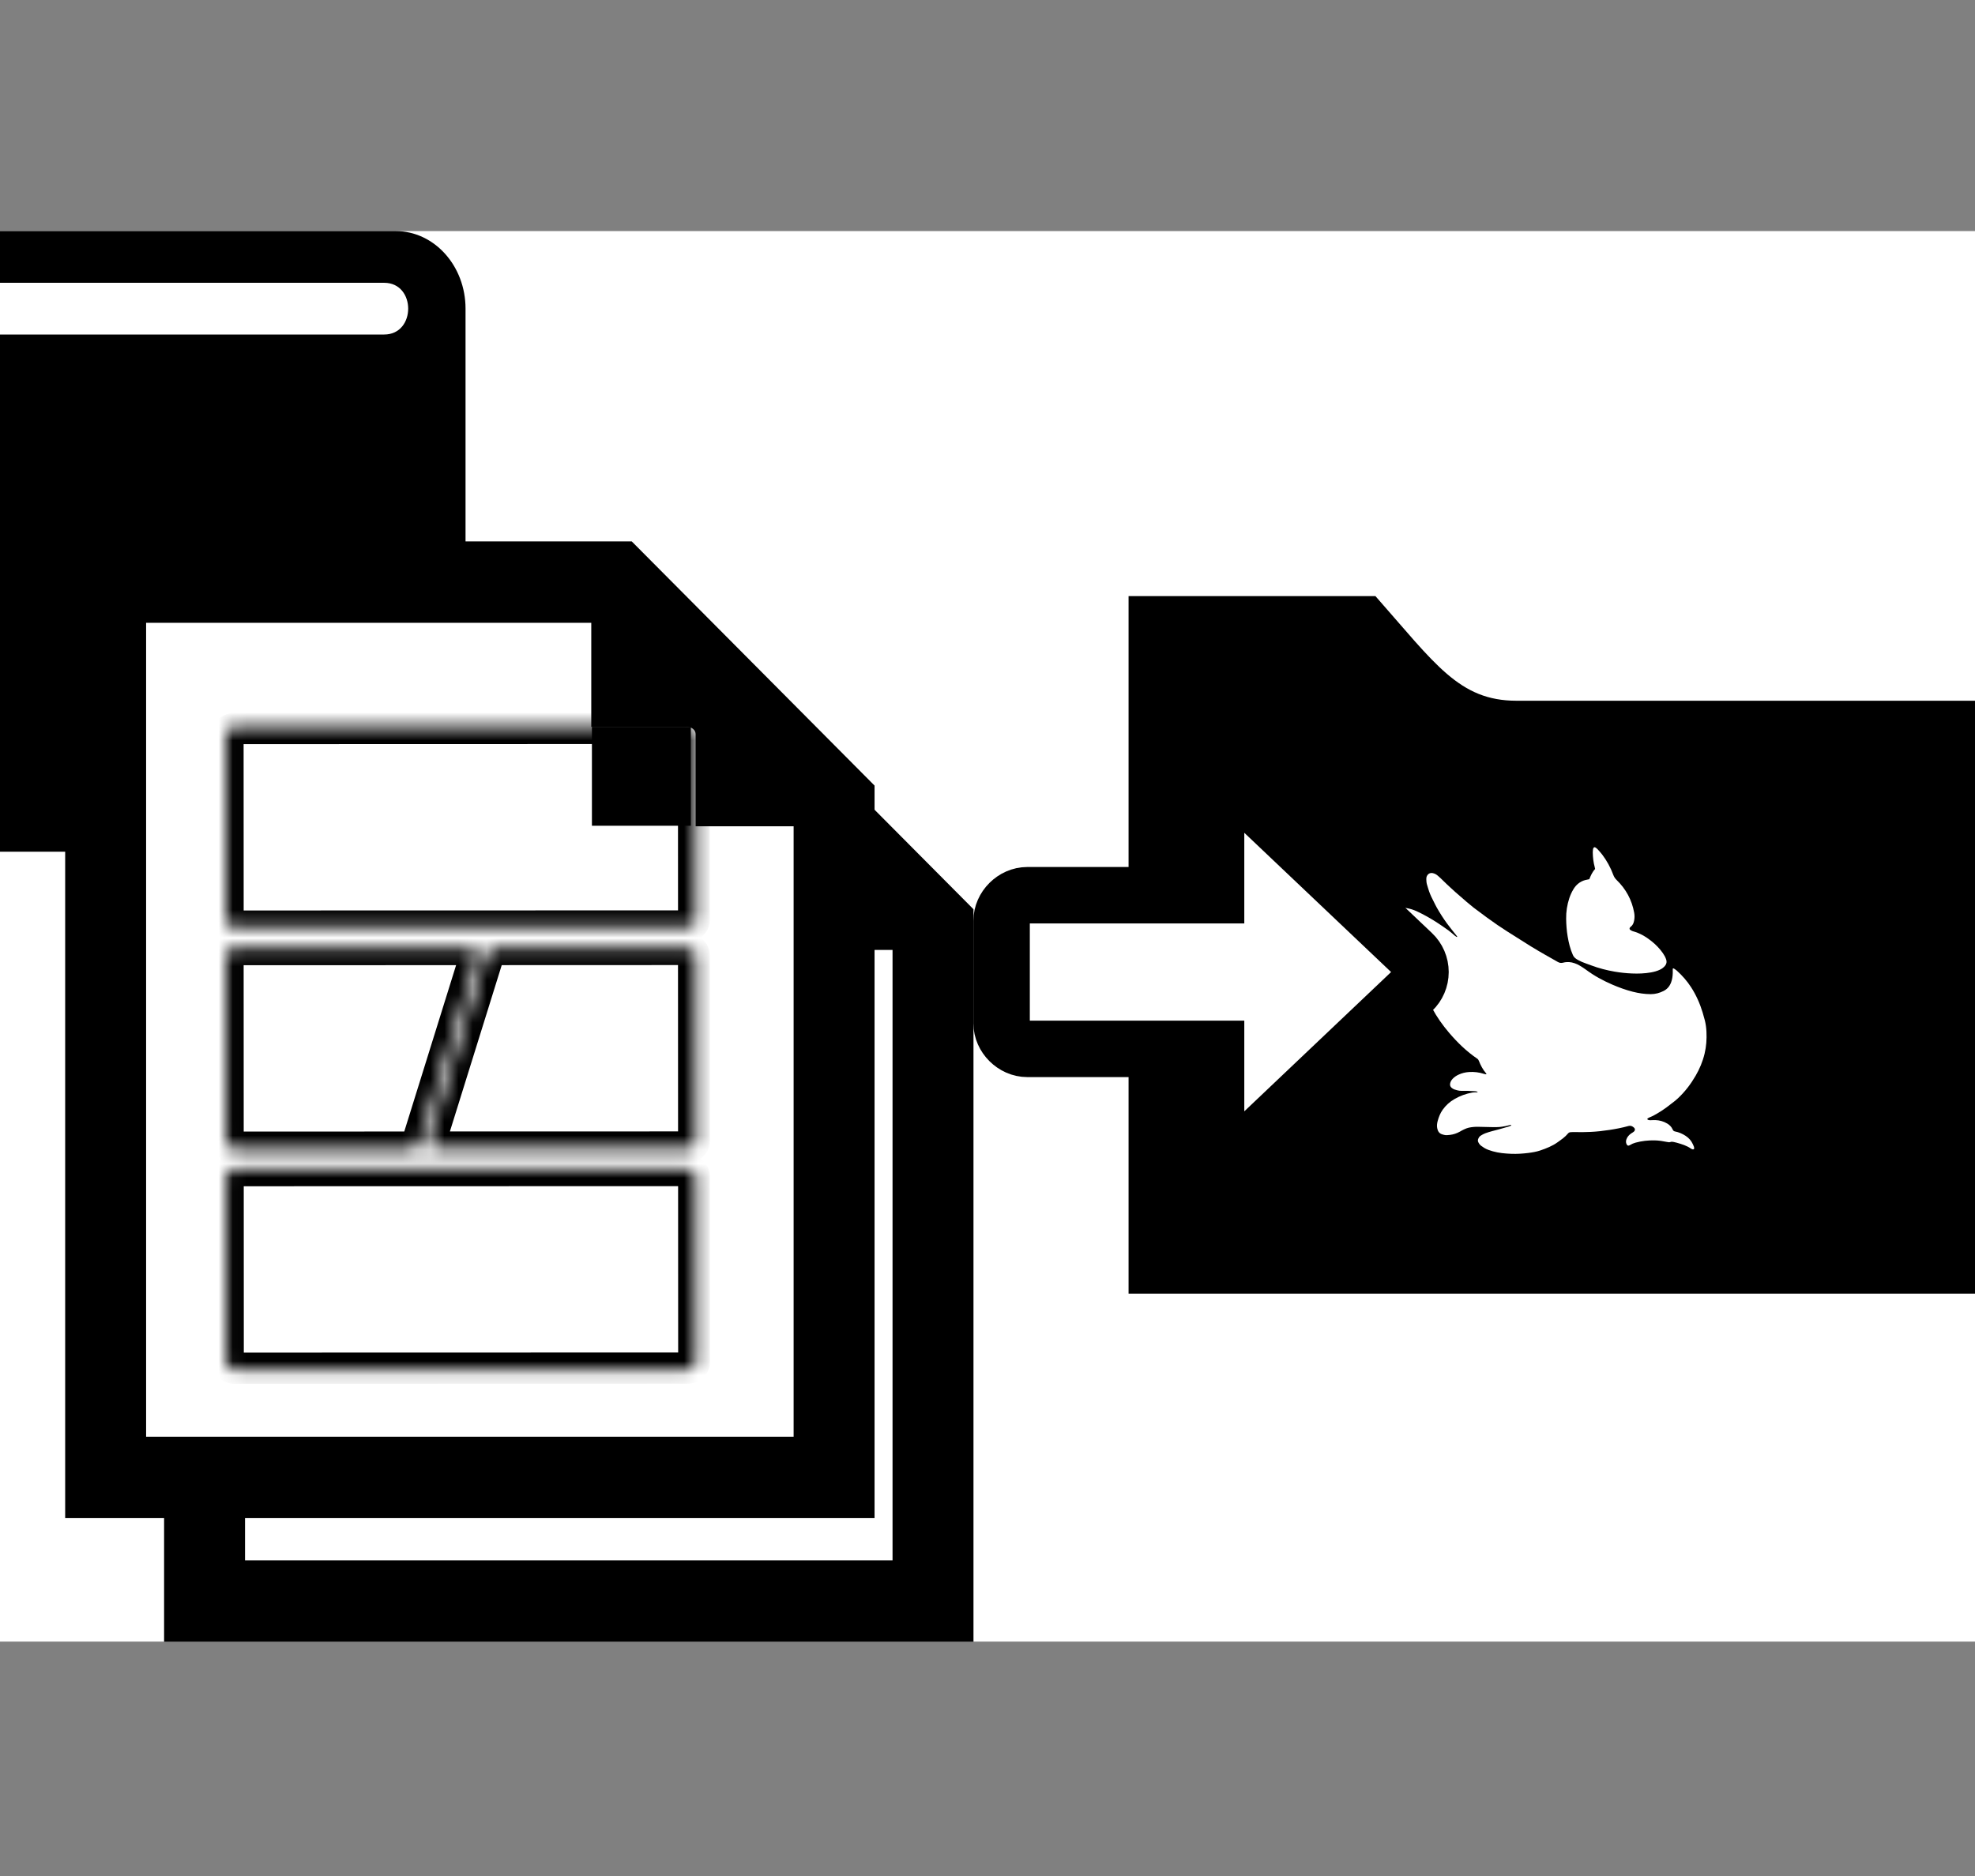
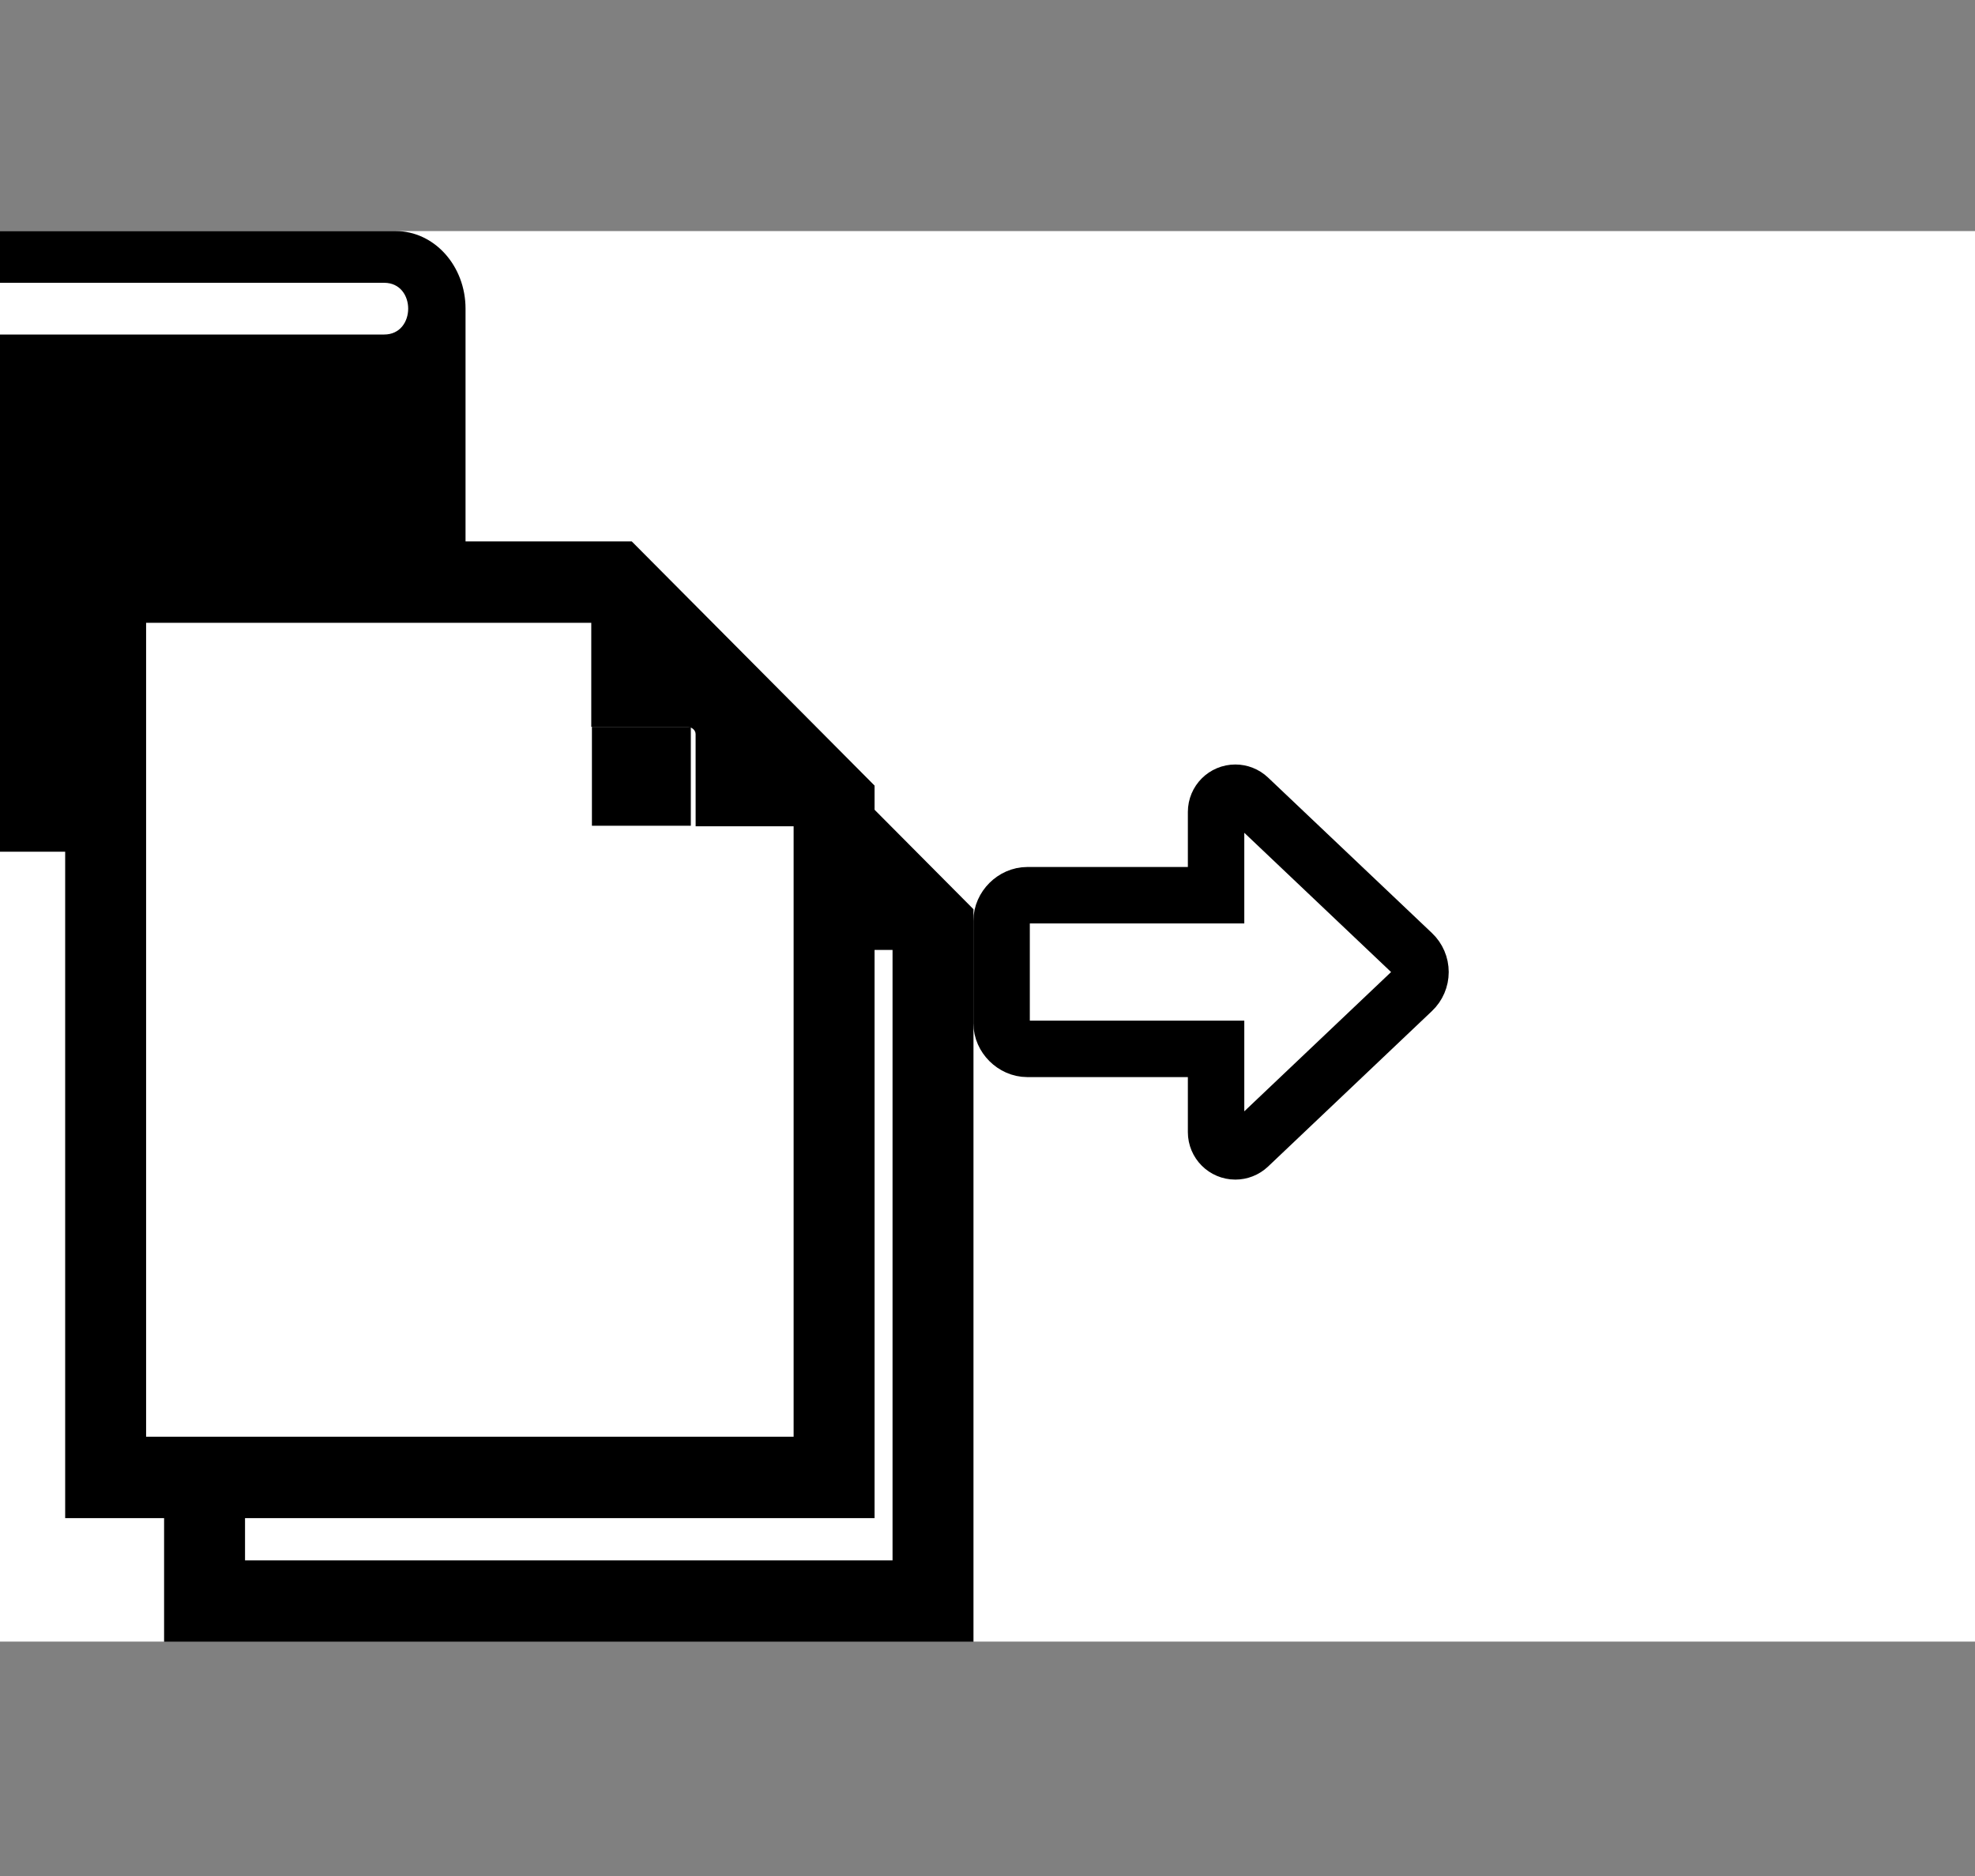
<svg xmlns="http://www.w3.org/2000/svg" width="140" height="133" viewBox="0 0 140 133" fill="none">
  <rect x="0" y="0" width="140" height="133" fill="#808080" stroke="none" />
  <rect width="140" height="100" transform="translate(0 16.383)" fill="white" />
-   <path d="M107.5 49.679C103.427 49.679 101.737 47.063 97.5 42.262H80V91.712H140V49.679H107.5Z" fill="black" />
-   <path d="M118.575 68.676C118.599 68.649 118.629 68.646 118.657 68.666C118.729 68.715 118.804 68.76 118.868 68.818C119.253 69.166 119.593 69.553 119.875 69.99C120.236 70.548 120.501 71.15 120.694 71.784C120.751 71.97 120.803 72.157 120.851 72.345C120.917 72.609 120.951 72.877 120.964 73.149C120.989 73.673 120.955 74.189 120.831 74.702C120.697 75.26 120.479 75.78 120.192 76.273C119.848 76.864 119.438 77.404 118.935 77.871C118.872 77.931 118.807 77.99 118.739 78.043C118.353 78.347 117.967 78.651 117.543 78.901C117.349 79.015 117.156 79.13 116.945 79.211C116.893 79.231 116.844 79.261 116.797 79.29C116.763 79.311 116.767 79.358 116.801 79.378C116.866 79.417 116.936 79.423 117.009 79.419C117.121 79.415 117.234 79.406 117.346 79.41C117.648 79.421 117.931 79.502 118.19 79.658C118.352 79.755 118.48 79.884 118.56 80.057C118.569 80.075 118.578 80.094 118.588 80.112C118.62 80.168 118.664 80.201 118.731 80.214C119.006 80.266 119.258 80.376 119.491 80.529C119.724 80.682 119.898 80.884 120.01 81.14C120.032 81.192 120.057 81.242 120.075 81.295C120.087 81.328 120.094 81.365 120.096 81.4C120.098 81.454 120.046 81.499 119.995 81.486C119.951 81.474 119.905 81.459 119.868 81.433C119.562 81.215 119.208 81.114 118.854 81.012C118.78 80.991 118.705 80.975 118.63 80.959C118.554 80.943 118.481 80.936 118.404 80.965C118.331 80.992 118.253 80.977 118.177 80.961C117.886 80.901 117.594 80.854 117.296 80.848C116.833 80.838 116.377 80.888 115.93 81.011C115.791 81.049 115.661 81.105 115.538 81.182C115.425 81.252 115.348 81.225 115.295 81.103C115.247 80.995 115.252 80.884 115.29 80.774C115.35 80.598 115.471 80.468 115.619 80.361C115.66 80.331 115.706 80.307 115.748 80.279C115.782 80.256 115.816 80.233 115.843 80.203C115.913 80.127 115.911 80.028 115.838 79.955C115.723 79.84 115.592 79.785 115.422 79.832C114.983 79.954 114.536 80.039 114.086 80.108C113.636 80.177 113.184 80.228 112.729 80.248C112.361 80.263 111.993 80.271 111.624 80.259C111.527 80.255 111.43 80.263 111.333 80.267C111.258 80.271 111.194 80.303 111.147 80.361C110.945 80.612 110.68 80.787 110.423 80.973C110.045 81.247 109.619 81.414 109.182 81.563C108.904 81.657 108.616 81.703 108.328 81.74C107.931 81.789 107.533 81.816 107.133 81.8C106.688 81.782 106.245 81.744 105.814 81.621C105.607 81.561 105.403 81.495 105.217 81.384C105.138 81.337 105.062 81.285 104.989 81.229C104.903 81.163 104.84 81.077 104.792 80.978C104.756 80.903 104.754 80.83 104.781 80.755C104.817 80.658 104.869 80.572 104.961 80.514C105.06 80.451 105.16 80.392 105.271 80.35C105.598 80.226 105.938 80.153 106.272 80.06C106.499 79.998 106.725 79.932 106.95 79.866C106.999 79.852 107.046 79.832 107.093 79.81C107.108 79.803 107.118 79.784 107.132 79.769C107.084 79.737 107.046 79.755 107.008 79.766C106.832 79.819 106.651 79.85 106.468 79.877C106.26 79.909 106.05 79.912 105.841 79.909C105.493 79.905 105.145 79.894 104.798 79.885C104.572 79.879 104.347 79.9 104.126 79.944C104.008 79.968 103.893 80.019 103.781 80.069C103.679 80.114 103.583 80.174 103.484 80.228C103.263 80.351 103.027 80.431 102.775 80.46C102.633 80.477 102.49 80.494 102.349 80.454C102.309 80.443 102.27 80.432 102.231 80.42C102.014 80.354 101.919 80.194 101.878 79.982C101.844 79.805 101.867 79.636 101.913 79.467C101.989 79.184 102.096 78.914 102.268 78.673C102.491 78.36 102.771 78.109 103.104 77.918C103.493 77.694 103.908 77.54 104.35 77.46C104.435 77.445 104.523 77.446 104.61 77.441C104.65 77.439 104.69 77.441 104.747 77.441C104.731 77.418 104.724 77.396 104.712 77.393C104.668 77.379 104.623 77.367 104.577 77.364C104.399 77.352 104.22 77.342 104.041 77.336C103.888 77.332 103.735 77.333 103.581 77.335C103.415 77.337 103.259 77.289 103.103 77.239C103.028 77.215 102.965 77.172 102.905 77.125C102.803 77.044 102.771 76.935 102.795 76.81C102.818 76.686 102.881 76.582 102.966 76.489C103.085 76.359 103.231 76.264 103.389 76.19C103.623 76.08 103.869 76.02 104.127 76.002C104.495 75.976 104.852 76.023 105.202 76.135C105.245 76.149 105.29 76.156 105.335 76.165C105.344 76.166 105.354 76.158 105.372 76.151C105.36 76.129 105.352 76.105 105.337 76.088C105.108 75.826 104.957 75.52 104.827 75.201C104.803 75.144 104.775 75.095 104.72 75.058C103.956 74.54 103.302 73.902 102.706 73.201C102.258 72.674 101.859 72.111 101.531 71.5C101.322 71.112 101.146 70.71 101.036 70.281C100.975 70.044 100.984 69.804 101 69.564C101.005 69.472 101.045 69.388 101.09 69.306C101.158 69.181 101.269 69.145 101.398 69.146C101.485 69.147 101.568 69.175 101.65 69.206C101.828 69.273 101.994 69.363 102.155 69.462C102.203 69.492 102.251 69.521 102.301 69.548C102.357 69.579 102.362 69.576 102.428 69.504C102.407 69.484 102.386 69.462 102.363 69.442C101.948 69.077 101.557 68.689 101.19 68.274C100.73 67.755 100.349 67.18 99.975 66.6C99.744 66.243 99.531 65.876 99.352 65.491C99.257 65.286 99.166 65.081 99.129 64.856C99.109 64.736 99.122 64.622 99.184 64.515C99.211 64.469 99.248 64.441 99.299 64.421C99.437 64.368 99.578 64.358 99.721 64.383C99.965 64.424 100.197 64.499 100.421 64.602C100.677 64.719 100.926 64.85 101.172 64.986C101.695 65.278 102.19 65.614 102.676 65.962C102.83 66.072 102.967 66.204 103.113 66.325C103.152 66.358 103.192 66.389 103.235 66.416C103.247 66.424 103.27 66.418 103.307 66.418C103.271 66.369 103.249 66.336 103.225 66.305C103.007 66.027 102.781 65.756 102.573 65.471C102.307 65.108 102.067 64.727 101.844 64.336C101.771 64.207 101.708 64.073 101.641 63.94C101.577 63.813 101.51 63.686 101.45 63.556C101.395 63.435 101.344 63.312 101.301 63.187C101.247 63.033 101.204 62.875 101.156 62.719C101.117 62.59 101.107 62.458 101.105 62.324C101.104 62.247 101.115 62.17 101.151 62.101C101.227 61.952 101.365 61.865 101.557 61.9C101.704 61.927 101.825 61.999 101.934 62.095C102.053 62.2 102.172 62.305 102.282 62.419C102.453 62.595 102.638 62.756 102.815 62.925C102.937 63.042 103.062 63.154 103.189 63.266C103.451 63.495 103.713 63.724 103.977 63.95C104.137 64.086 104.299 64.218 104.463 64.35C104.534 64.407 104.611 64.459 104.684 64.514C105.164 64.88 105.652 65.236 106.149 65.578C106.377 65.734 106.608 65.886 106.84 66.034C107.397 66.388 107.953 66.742 108.514 67.09C108.835 67.289 109.164 67.478 109.491 67.667C109.801 67.846 110.115 68.018 110.425 68.197C110.546 68.267 110.665 68.287 110.805 68.249C111.079 68.176 111.352 68.195 111.62 68.29C111.746 68.334 111.866 68.388 111.981 68.457C112.138 68.552 112.293 68.65 112.441 68.76C113.015 69.186 113.639 69.524 114.294 69.806C114.764 70.008 115.244 70.183 115.74 70.309C116.158 70.415 116.581 70.48 117.014 70.481C117.339 70.482 117.643 70.398 117.928 70.254C118.184 70.125 118.359 69.915 118.459 69.643C118.536 69.434 118.567 69.218 118.575 68.997C118.578 68.89 118.575 68.784 118.575 68.676Z" fill="white" />
  <path d="M112.659 62.331C112.766 62.069 112.874 61.814 113.072 61.608C113.062 61.561 113.055 61.516 113.043 61.472C112.951 61.134 112.911 60.79 112.905 60.441C112.904 60.365 112.914 60.288 112.923 60.212C112.926 60.182 112.937 60.152 112.95 60.125C112.979 60.067 113.038 60.047 113.091 60.082C113.146 60.118 113.202 60.157 113.246 60.206C113.359 60.33 113.474 60.455 113.576 60.589C113.907 61.028 114.169 61.507 114.359 62.024C114.411 62.167 114.491 62.285 114.6 62.391C115.258 63.03 115.676 63.8 115.84 64.704C115.875 64.895 115.875 65.09 115.833 65.283C115.797 65.453 115.734 65.605 115.586 65.71C115.566 65.724 115.549 65.745 115.535 65.766C115.502 65.82 115.506 65.881 115.557 65.918C115.614 65.959 115.677 66.001 115.744 66.019C116.243 66.151 116.675 66.41 117.073 66.728C117.378 66.972 117.649 67.251 117.873 67.571C117.97 67.71 118.053 67.856 118.107 68.018C118.164 68.188 118.14 68.338 118.023 68.476C117.928 68.587 117.816 68.673 117.686 68.737C117.478 68.84 117.256 68.9 117.029 68.94C116.584 69.019 116.136 69.034 115.685 69.015C115.27 68.998 114.859 68.954 114.45 68.884C113.885 68.786 113.332 68.643 112.794 68.441C112.665 68.392 112.537 68.342 112.405 68.299C112.215 68.237 112.035 68.153 111.859 68.059C111.791 68.023 111.727 67.979 111.668 67.931C111.592 67.87 111.535 67.793 111.494 67.701C111.306 67.283 111.202 66.841 111.125 66.392C111.054 65.978 111.025 65.56 111.018 65.14C111.01 64.634 111.088 64.142 111.247 63.662C111.319 63.448 111.413 63.244 111.529 63.05C111.725 62.721 112.003 62.491 112.378 62.39C112.466 62.366 112.558 62.352 112.659 62.331Z" fill="white" />
  <path d="M27.233 23.716C29.502 23.716 29.502 20.049 27.233 20.049H0V16.383H28.05C30.784 16.383 33 18.845 33 21.883V54.883C33 57.921 30.784 60.383 28.05 60.383H0V23.716H27.233Z" fill="black" />
  <path fill-rule="evenodd" clip-rule="evenodd" d="M48.445 55.037H15.138V115.517H48.445V115.517H65.976V67.308H48.445V55.037Z" fill="white" />
  <path d="M48.925 52.919V67.345H63.269V110.623H17.369V52.919H48.925ZM51.794 47.148H11.632V116.393H69.006V64.46L51.794 47.148Z" fill="black" />
  <path fill-rule="evenodd" clip-rule="evenodd" d="M42.31 42.766H9.002V103.245H33.545V103.245H59.84V55.037H42.31V42.766Z" fill="white" />
  <path d="M41.913 44.153V58.579H56.257V101.857H10.357V44.153H41.913ZM44.782 38.383H4.62V107.628H61.994V55.694L44.782 38.383Z" fill="black" />
  <mask id="path-9-inside-1_223_5687" fill="white">
-     <path d="M49.058 52.047L49.063 65.241C49.063 65.407 48.907 65.541 48.714 65.541L16.622 65.549C16.429 65.549 16.273 65.416 16.273 65.249L16.268 52.056C16.268 51.889 16.424 51.756 16.617 51.756L48.709 51.747C48.902 51.747 49.058 51.881 49.058 52.047ZM16.62 65.765C16.288 65.765 16.019 65.534 16.019 65.249L16.014 52.056C16.014 51.771 16.283 51.54 16.615 51.54L48.709 51.531C49.041 51.531 49.309 51.762 49.309 52.047L49.314 65.241C49.314 65.379 49.252 65.508 49.139 65.606C49.025 65.703 48.875 65.757 48.714 65.757L16.622 65.765H16.62ZM29.123 81.219L16.625 81.223C16.431 81.223 16.276 81.089 16.276 80.923L16.271 67.729C16.271 67.563 16.426 67.429 16.62 67.429L33.233 67.425C33.342 67.425 33.444 67.468 33.512 67.541C33.578 67.615 33.6 67.712 33.573 67.802L29.462 80.996C29.422 81.128 29.284 81.219 29.123 81.219ZM35.1 67.423L48.711 67.418C48.905 67.418 49.061 67.552 49.061 67.718L49.066 80.912C49.066 81.078 48.91 81.212 48.716 81.212L30.99 81.216C30.882 81.216 30.779 81.173 30.711 81.1C30.645 81.027 30.623 80.93 30.65 80.839L34.761 67.645C34.801 67.513 34.942 67.423 35.1 67.423ZM16.625 81.437C16.293 81.437 16.024 81.206 16.024 80.921L16.019 67.727C16.019 67.442 16.288 67.211 16.62 67.211L33.233 67.207C33.419 67.207 33.598 67.282 33.711 67.41C33.824 67.535 33.864 67.703 33.814 67.859L29.703 81.052C29.633 81.277 29.394 81.434 29.123 81.434L16.625 81.439V81.437ZM30.99 81.434C30.804 81.434 30.625 81.359 30.512 81.232C30.399 81.104 30.361 80.938 30.409 80.783L34.52 67.589C34.59 67.362 34.829 67.205 35.1 67.205L48.711 67.2C49.043 67.2 49.312 67.431 49.312 67.716L49.317 80.91C49.317 81.048 49.254 81.178 49.141 81.275C49.028 81.372 48.877 81.426 48.716 81.426L30.987 81.43L30.99 81.434ZM49.068 83.392L49.073 96.586C49.073 96.752 48.917 96.886 48.724 96.886L16.632 96.894C16.439 96.894 16.283 96.76 16.283 96.594L16.278 83.4C16.278 83.234 16.434 83.1 16.627 83.1L48.719 83.092C48.912 83.092 49.068 83.226 49.068 83.392ZM16.63 97.11C16.298 97.11 16.029 96.879 16.027 96.594L16.022 83.4C16.022 83.262 16.085 83.133 16.198 83.036C16.311 82.939 16.462 82.885 16.622 82.885L48.716 82.876C49.048 82.876 49.317 83.107 49.317 83.392L49.322 96.586C49.322 96.724 49.259 96.853 49.146 96.95C49.033 97.047 48.882 97.102 48.721 97.102L16.63 97.11Z" />
-   </mask>
+     </mask>
  <path d="M49.058 52.047L49.063 65.241C49.063 65.407 48.907 65.541 48.714 65.541L16.622 65.549C16.429 65.549 16.273 65.416 16.273 65.249L16.268 52.056C16.268 51.889 16.424 51.756 16.617 51.756L48.709 51.747C48.902 51.747 49.058 51.881 49.058 52.047ZM16.62 65.765C16.288 65.765 16.019 65.534 16.019 65.249L16.014 52.056C16.014 51.771 16.283 51.54 16.615 51.54L48.709 51.531C49.041 51.531 49.309 51.762 49.309 52.047L49.314 65.241C49.314 65.379 49.252 65.508 49.139 65.606C49.025 65.703 48.875 65.757 48.714 65.757L16.622 65.765H16.62ZM29.123 81.219L16.625 81.223C16.431 81.223 16.276 81.089 16.276 80.923L16.271 67.729C16.271 67.563 16.426 67.429 16.62 67.429L33.233 67.425C33.342 67.425 33.444 67.468 33.512 67.541C33.578 67.615 33.6 67.712 33.573 67.802L29.462 80.996C29.422 81.128 29.284 81.219 29.123 81.219ZM35.1 67.423L48.711 67.418C48.905 67.418 49.061 67.552 49.061 67.718L49.066 80.912C49.066 81.078 48.91 81.212 48.716 81.212L30.99 81.216C30.882 81.216 30.779 81.173 30.711 81.1C30.645 81.027 30.623 80.93 30.65 80.839L34.761 67.645C34.801 67.513 34.942 67.423 35.1 67.423ZM16.625 81.437C16.293 81.437 16.024 81.206 16.024 80.921L16.019 67.727C16.019 67.442 16.288 67.211 16.62 67.211L33.233 67.207C33.419 67.207 33.598 67.282 33.711 67.41C33.824 67.535 33.864 67.703 33.814 67.859L29.703 81.052C29.633 81.277 29.394 81.434 29.123 81.434L16.625 81.439V81.437ZM30.99 81.434C30.804 81.434 30.625 81.359 30.512 81.232C30.399 81.104 30.361 80.938 30.409 80.783L34.52 67.589C34.59 67.362 34.829 67.205 35.1 67.205L48.711 67.2C49.043 67.2 49.312 67.431 49.312 67.716L49.317 80.91C49.317 81.048 49.254 81.178 49.141 81.275C49.028 81.372 48.877 81.426 48.716 81.426L30.987 81.43L30.99 81.434ZM49.068 83.392L49.073 96.586C49.073 96.752 48.917 96.886 48.724 96.886L16.632 96.894C16.439 96.894 16.283 96.76 16.283 96.594L16.278 83.4C16.278 83.234 16.434 83.1 16.627 83.1L48.719 83.092C48.912 83.092 49.068 83.226 49.068 83.392ZM16.63 97.11C16.298 97.11 16.029 96.879 16.027 96.594L16.022 83.4C16.022 83.262 16.085 83.133 16.198 83.036C16.311 82.939 16.462 82.885 16.622 82.885L48.716 82.876C49.048 82.876 49.317 83.107 49.317 83.392L49.322 96.586C49.322 96.724 49.259 96.853 49.146 96.95C49.033 97.047 48.882 97.102 48.721 97.102L16.63 97.11Z" fill="white" />
-   <path d="M49.319 83.392C49.319 83.007 48.985 82.805 48.721 82.805V83.805C48.626 83.805 48.534 83.771 48.461 83.707C48.388 83.643 48.319 83.534 48.319 83.392H49.319ZM48.721 82.805H48.719V83.805H48.721V82.805ZM49.058 52.047H48.058V52.047L49.058 52.047ZM49.063 65.241H50.063V65.24L49.063 65.241ZM48.714 65.541V64.541H48.714L48.714 65.541ZM16.622 65.549V66.549H16.623L16.622 65.549ZM16.273 65.249H17.273L17.273 65.249L16.273 65.249ZM16.268 52.056H15.268L15.268 52.056L16.268 52.056ZM16.617 51.756V52.756H16.618L16.617 51.756ZM48.709 51.747V50.747L48.709 50.747L48.709 51.747ZM16.019 65.249H17.019L17.019 65.249L16.019 65.249ZM16.014 52.056H15.014L15.014 52.056L16.014 52.056ZM16.615 51.54V52.54H16.615L16.615 51.54ZM48.709 51.531V50.531L48.709 50.531L48.709 51.531ZM49.309 52.047H48.309V52.047L49.309 52.047ZM49.314 65.241H50.314V65.24L49.314 65.241ZM48.714 65.757V64.757H48.714L48.714 65.757ZM16.622 65.765V66.765H16.623L16.622 65.765ZM29.123 81.219V80.219H29.122L29.123 81.219ZM16.625 81.223V82.223H16.625L16.625 81.223ZM16.276 80.923H17.276L17.276 80.923L16.276 80.923ZM16.271 67.729H15.271L15.271 67.73L16.271 67.729ZM16.62 67.429V68.429H16.62L16.62 67.429ZM33.233 67.425V66.425H33.233L33.233 67.425ZM33.512 67.541L34.259 66.876L34.253 66.869L34.247 66.862L33.512 67.541ZM33.573 67.802L34.527 68.1L34.529 68.094L33.573 67.802ZM29.462 80.996L28.507 80.699L28.506 80.704L29.462 80.996ZM35.1 67.423V68.423H35.101L35.1 67.423ZM48.711 67.418V66.418H48.711L48.711 67.418ZM49.061 67.718H48.061V67.719L49.061 67.718ZM49.066 80.912H50.066V80.912L49.066 80.912ZM48.716 81.212V80.212H48.716L48.716 81.212ZM30.99 81.216V82.216H30.99L30.99 81.216ZM30.711 81.1L29.964 81.765L29.97 81.772L29.977 81.779L30.711 81.1ZM30.65 80.839L29.696 80.541L29.694 80.547L30.65 80.839ZM34.761 67.645L35.716 67.942L35.718 67.937L34.761 67.645ZM16.625 81.437H17.625V80.437H16.625V81.437ZM16.024 80.921H17.024L17.024 80.921L16.024 80.921ZM16.019 67.727H15.019L15.019 67.727L16.019 67.727ZM16.62 67.211V68.211H16.62L16.62 67.211ZM33.233 67.207V66.207H33.233L33.233 67.207ZM33.711 67.41L32.963 68.074L32.969 68.08L33.711 67.41ZM33.814 67.859L32.862 67.551L32.859 67.561L33.814 67.859ZM29.703 81.052L30.657 81.352L30.658 81.35L29.703 81.052ZM29.123 81.434V80.434H29.122L29.123 81.434ZM16.625 81.439H15.625V82.439L16.625 82.439L16.625 81.439ZM30.99 81.434V82.434H32.728L31.854 80.932L30.99 81.434ZM30.409 80.783L29.454 80.485L29.453 80.489L30.409 80.783ZM34.52 67.589L35.475 67.886L35.475 67.885L34.52 67.589ZM35.1 67.205V68.205H35.101L35.1 67.205ZM48.711 67.2V66.2H48.711L48.711 67.2ZM49.312 67.716H48.312V67.717L49.312 67.716ZM49.317 80.91H50.317V80.91L49.317 80.91ZM48.716 81.426V80.426H48.716L48.716 81.426ZM30.987 81.43L30.987 80.43L29.249 80.431L30.123 81.933L30.987 81.43ZM49.068 83.392H48.068V83.392L49.068 83.392ZM49.073 96.586H50.073V96.585L49.073 96.586ZM48.724 96.886V95.886H48.724L48.724 96.886ZM16.632 96.894V97.894H16.633L16.632 96.894ZM16.283 96.594H17.283L17.283 96.594L16.283 96.594ZM16.278 83.4H15.278L15.278 83.401L16.278 83.4ZM16.627 83.1V84.1H16.628L16.627 83.1ZM48.719 83.092V82.092H48.719L48.719 83.092ZM16.63 97.11V98.11H16.63L16.63 97.11ZM16.027 96.594L15.027 96.595L15.027 96.603L16.027 96.594ZM16.022 83.4H15.022L15.022 83.401L16.022 83.4ZM16.622 82.885V83.885H16.623L16.622 82.885ZM48.716 82.876V81.876H48.716L48.716 82.876ZM49.317 83.392H48.317V83.392L49.317 83.392ZM49.322 96.586H50.322V96.585L49.322 96.586ZM48.721 97.102V96.102H48.721L48.721 97.102ZM48.058 52.047L48.063 65.241L50.063 65.24L50.058 52.047L48.058 52.047ZM48.063 65.241C48.063 64.996 48.181 64.805 48.309 64.695C48.436 64.586 48.582 64.541 48.714 64.541V66.541C49.311 66.541 50.063 66.097 50.063 65.241H48.063ZM48.714 64.541L16.622 64.549L16.623 66.549L48.714 66.541L48.714 64.541ZM16.622 64.549C16.754 64.549 16.901 64.595 17.027 64.703C17.155 64.814 17.273 65.004 17.273 65.249H15.273C15.273 66.105 16.025 66.549 16.622 66.549V64.549ZM17.273 65.249L17.268 52.055L15.268 52.056L15.273 65.25L17.273 65.249ZM17.268 52.056C17.268 52.301 17.15 52.492 17.022 52.602C16.896 52.71 16.749 52.756 16.617 52.756V50.756C16.02 50.756 15.268 51.2 15.268 52.056H17.268ZM16.618 52.756L48.709 52.747L48.709 50.747L16.617 50.756L16.618 52.756ZM48.709 52.747C48.577 52.747 48.431 52.702 48.304 52.593C48.176 52.483 48.058 52.292 48.058 52.047H50.058C50.058 51.191 49.306 50.747 48.709 50.747V52.747ZM16.62 64.765C16.684 64.765 16.767 64.787 16.847 64.856C16.928 64.926 17.019 65.062 17.019 65.249H15.019C15.019 66.224 15.884 66.765 16.62 66.765V64.765ZM17.019 65.249L17.014 52.055L15.014 52.056L15.019 65.25L17.019 65.249ZM17.014 52.056C17.014 52.243 16.923 52.38 16.842 52.45C16.762 52.518 16.679 52.54 16.615 52.54V50.54C15.879 50.54 15.014 51.081 15.014 52.056H17.014ZM16.615 52.54L48.709 52.531L48.709 50.531L16.614 50.54L16.615 52.54ZM48.709 52.531C48.645 52.531 48.561 52.509 48.482 52.441C48.4 52.371 48.309 52.235 48.309 52.047H50.309C50.309 51.072 49.445 50.531 48.709 50.531V52.531ZM48.309 52.047L48.314 65.241L50.314 65.24L50.309 52.047L48.309 52.047ZM48.314 65.241C48.314 65.06 48.401 64.921 48.487 64.847L49.79 66.364C50.102 66.096 50.314 65.698 50.314 65.241H48.314ZM48.487 64.847C48.569 64.777 48.654 64.757 48.714 64.757V66.757C49.096 66.757 49.482 66.629 49.79 66.364L48.487 64.847ZM48.714 64.757L16.622 64.765L16.623 66.765L48.714 66.757L48.714 64.757ZM16.622 64.765H16.62V66.765H16.622V64.765ZM29.122 80.219L16.625 80.223L16.625 82.223L29.123 82.219L29.122 80.219ZM16.625 80.223C16.756 80.223 16.903 80.268 17.029 80.377C17.158 80.487 17.276 80.678 17.276 80.923H15.276C15.276 81.779 16.027 82.223 16.625 82.223V80.223ZM17.276 80.923L17.271 67.729L15.271 67.73L15.276 80.923L17.276 80.923ZM17.271 67.729C17.271 67.974 17.153 68.165 17.024 68.275C16.898 68.384 16.752 68.429 16.62 68.429V66.429C16.022 66.429 15.271 66.873 15.271 67.729H17.271ZM16.62 68.429L33.234 68.425L33.233 66.425L16.62 66.429L16.62 68.429ZM33.233 68.425C33.087 68.425 32.915 68.369 32.778 68.22L34.247 66.862C33.974 66.567 33.596 66.425 33.233 66.425V68.425ZM32.766 68.206C32.611 68.033 32.537 67.771 32.616 67.511L34.529 68.094C34.664 67.653 34.544 67.197 34.259 66.876L32.766 68.206ZM32.618 67.505L28.507 80.699L30.417 81.294L34.527 68.1L32.618 67.505ZM28.506 80.704C28.62 80.328 28.942 80.219 29.123 80.219V82.219C29.625 82.219 30.223 81.928 30.418 81.288L28.506 80.704ZM35.101 68.423L48.712 68.418L48.711 66.418L35.1 66.423L35.101 68.423ZM48.711 68.418C48.58 68.418 48.433 68.373 48.307 68.265C48.178 68.154 48.061 67.963 48.061 67.718H50.061C50.061 66.862 49.309 66.418 48.711 66.418V68.418ZM48.061 67.719L48.066 80.913L50.066 80.912L50.061 67.718L48.061 67.719ZM48.066 80.912C48.066 80.667 48.183 80.476 48.312 80.366C48.438 80.258 48.585 80.212 48.716 80.212V82.212C49.314 82.212 50.066 81.768 50.066 80.912H48.066ZM48.716 80.212L30.989 80.216L30.99 82.216L48.717 82.212L48.716 80.212ZM30.99 80.216C31.136 80.216 31.308 80.273 31.445 80.421L29.977 81.779C30.249 82.074 30.627 82.216 30.99 82.216V80.216ZM31.458 80.435C31.612 80.609 31.686 80.871 31.607 81.13L29.694 80.547C29.559 80.988 29.679 81.445 29.964 81.765L31.458 80.435ZM31.605 81.136L35.716 67.942L33.806 67.347L29.696 80.541L31.605 81.136ZM35.718 67.937C35.602 68.316 35.279 68.423 35.1 68.423V66.423C34.605 66.423 34.001 66.71 33.805 67.353L35.718 67.937ZM16.625 80.437C16.689 80.437 16.772 80.459 16.852 80.527C16.933 80.597 17.024 80.733 17.024 80.921H15.024C15.024 81.895 15.889 82.437 16.625 82.437V80.437ZM17.024 80.921L17.019 67.727L15.019 67.727L15.024 80.921L17.024 80.921ZM17.019 67.727C17.019 67.915 16.928 68.051 16.847 68.121C16.767 68.189 16.684 68.211 16.62 68.211V66.211C15.884 66.211 15.019 66.752 15.019 67.727H17.019ZM16.62 68.211L33.234 68.207L33.233 66.207L16.62 66.211L16.62 68.211ZM33.233 68.207C33.193 68.207 33.151 68.199 33.109 68.181C33.067 68.163 33.014 68.131 32.963 68.074L34.459 66.746C34.136 66.382 33.674 66.207 33.233 66.207V68.207ZM32.969 68.08C32.86 67.96 32.795 67.76 32.862 67.551L34.765 68.166C34.934 67.646 34.788 67.11 34.453 66.739L32.969 68.08ZM32.859 67.561L28.748 80.755L30.658 81.35L34.769 68.156L32.859 67.561ZM28.749 80.753C28.791 80.618 28.874 80.535 28.938 80.493C29.003 80.45 29.067 80.434 29.123 80.434V82.434C29.744 82.434 30.432 82.071 30.657 81.352L28.749 80.753ZM29.122 80.434L16.625 80.439L16.625 82.439L29.123 82.434L29.122 80.434ZM17.625 81.439V81.437H15.625V81.439H17.625ZM30.99 80.434C31.031 80.434 31.072 80.442 31.114 80.46C31.156 80.478 31.209 80.51 31.26 80.568L29.765 81.896C30.087 82.259 30.549 82.434 30.99 82.434V80.434ZM31.26 80.568C31.368 80.689 31.425 80.882 31.365 81.076L29.453 80.489C29.298 80.994 29.431 81.52 29.765 81.896L31.26 80.568ZM31.364 81.08L35.475 67.886L33.565 67.291L29.454 80.485L31.364 81.08ZM35.475 67.885C35.433 68.019 35.352 68.103 35.286 68.146C35.221 68.189 35.156 68.205 35.1 68.205V66.205C34.478 66.205 33.789 66.57 33.565 67.292L35.475 67.885ZM35.101 68.205L48.712 68.2L48.711 66.2L35.1 66.205L35.101 68.205ZM48.711 68.2C48.647 68.2 48.564 68.178 48.484 68.11C48.403 68.04 48.312 67.904 48.312 67.716H50.312C50.312 66.742 49.447 66.2 48.711 66.2V68.2ZM48.312 67.717L48.317 80.91L50.317 80.91L50.312 67.716L48.312 67.717ZM48.317 80.91C48.317 80.729 48.403 80.59 48.489 80.516L49.792 82.033C50.105 81.765 50.317 81.368 50.317 80.91H48.317ZM48.489 80.516C48.571 80.446 48.656 80.426 48.716 80.426V82.426C49.098 82.426 49.485 82.298 49.792 82.033L48.489 80.516ZM48.716 80.426L30.987 80.43L30.987 82.43L48.717 82.426L48.716 80.426ZM30.123 81.933L30.125 81.937L31.854 80.932L31.852 80.927L30.123 81.933ZM48.068 83.392L48.073 96.586L50.073 96.585L50.068 83.391L48.068 83.392ZM48.073 96.586C48.073 96.341 48.191 96.15 48.32 96.039C48.446 95.931 48.592 95.886 48.724 95.886V97.886C49.322 97.886 50.073 97.442 50.073 96.586H48.073ZM48.724 95.886L16.632 95.894L16.633 97.894L48.724 97.886L48.724 95.886ZM16.632 95.894C16.764 95.894 16.911 95.94 17.037 96.048C17.165 96.159 17.283 96.349 17.283 96.594H15.283C15.283 97.45 16.035 97.894 16.632 97.894V95.894ZM17.283 96.594L17.278 83.4L15.278 83.401L15.283 96.595L17.283 96.594ZM17.278 83.4C17.278 83.646 17.16 83.836 17.032 83.947C16.906 84.055 16.759 84.1 16.627 84.1V82.1C16.03 82.1 15.278 82.545 15.278 83.4H17.278ZM16.628 84.1L48.719 84.092L48.719 82.092L16.627 82.1L16.628 84.1ZM48.719 84.092C48.587 84.092 48.441 84.046 48.315 83.938C48.186 83.828 48.068 83.637 48.068 83.392H50.068C50.068 82.536 49.316 82.092 48.719 82.092V84.092ZM16.63 96.11C16.694 96.11 16.777 96.132 16.855 96.2C16.936 96.268 17.025 96.401 17.027 96.585L15.027 96.603C15.035 97.568 15.891 98.11 16.63 98.11V96.11ZM17.027 96.594L17.022 83.4L15.022 83.401L15.027 96.595L17.027 96.594ZM17.022 83.4C17.022 83.582 16.935 83.721 16.849 83.794L15.546 82.277C15.234 82.545 15.022 82.943 15.022 83.4H17.022ZM16.849 83.794C16.768 83.865 16.682 83.885 16.622 83.885V81.885C16.241 81.885 15.854 82.013 15.546 82.277L16.849 83.794ZM16.623 83.885L48.717 83.876L48.716 81.876L16.622 81.885L16.623 83.885ZM48.716 83.876C48.652 83.876 48.569 83.854 48.489 83.786C48.408 83.716 48.317 83.579 48.317 83.392H50.317C50.317 82.417 49.452 81.876 48.716 81.876V83.876ZM48.317 83.392L48.322 96.586L50.322 96.585L50.317 83.391L48.317 83.392ZM48.322 96.586C48.322 96.404 48.408 96.266 48.495 96.192L49.798 97.709C50.11 97.441 50.322 97.043 50.322 96.586H48.322ZM48.495 96.192C48.576 96.122 48.661 96.102 48.721 96.102V98.102C49.103 98.102 49.49 97.973 49.798 97.709L48.495 96.192ZM48.721 96.102L16.63 96.11L16.63 98.11L48.722 98.102L48.721 96.102Z" fill="black" mask="url(#path-9-inside-1_223_5687)" />
  <rect x="41.959" y="51.531" width="7.011" height="7.011" fill="black" />
  <path d="M86.203 74.361V80.266C86.203 81.014 86.812 81.628 87.569 81.628C87.911 81.628 88.25 81.499 88.51 81.254C91.734 78.193 97.492 72.731 100.127 70.23C100.491 69.887 100.694 69.409 100.694 68.914C100.694 68.416 100.491 67.94 100.127 67.597C97.492 65.096 91.734 59.632 88.51 56.575C88.25 56.328 87.911 56.199 87.569 56.199C86.812 56.199 86.203 56.811 86.203 57.562V63.466H72.82C71.856 63.466 71 64.32 71 65.283V72.544C71 73.507 71.856 74.361 72.82 74.361H86.203Z" fill="white" stroke="black" stroke-width="4" />
</svg>